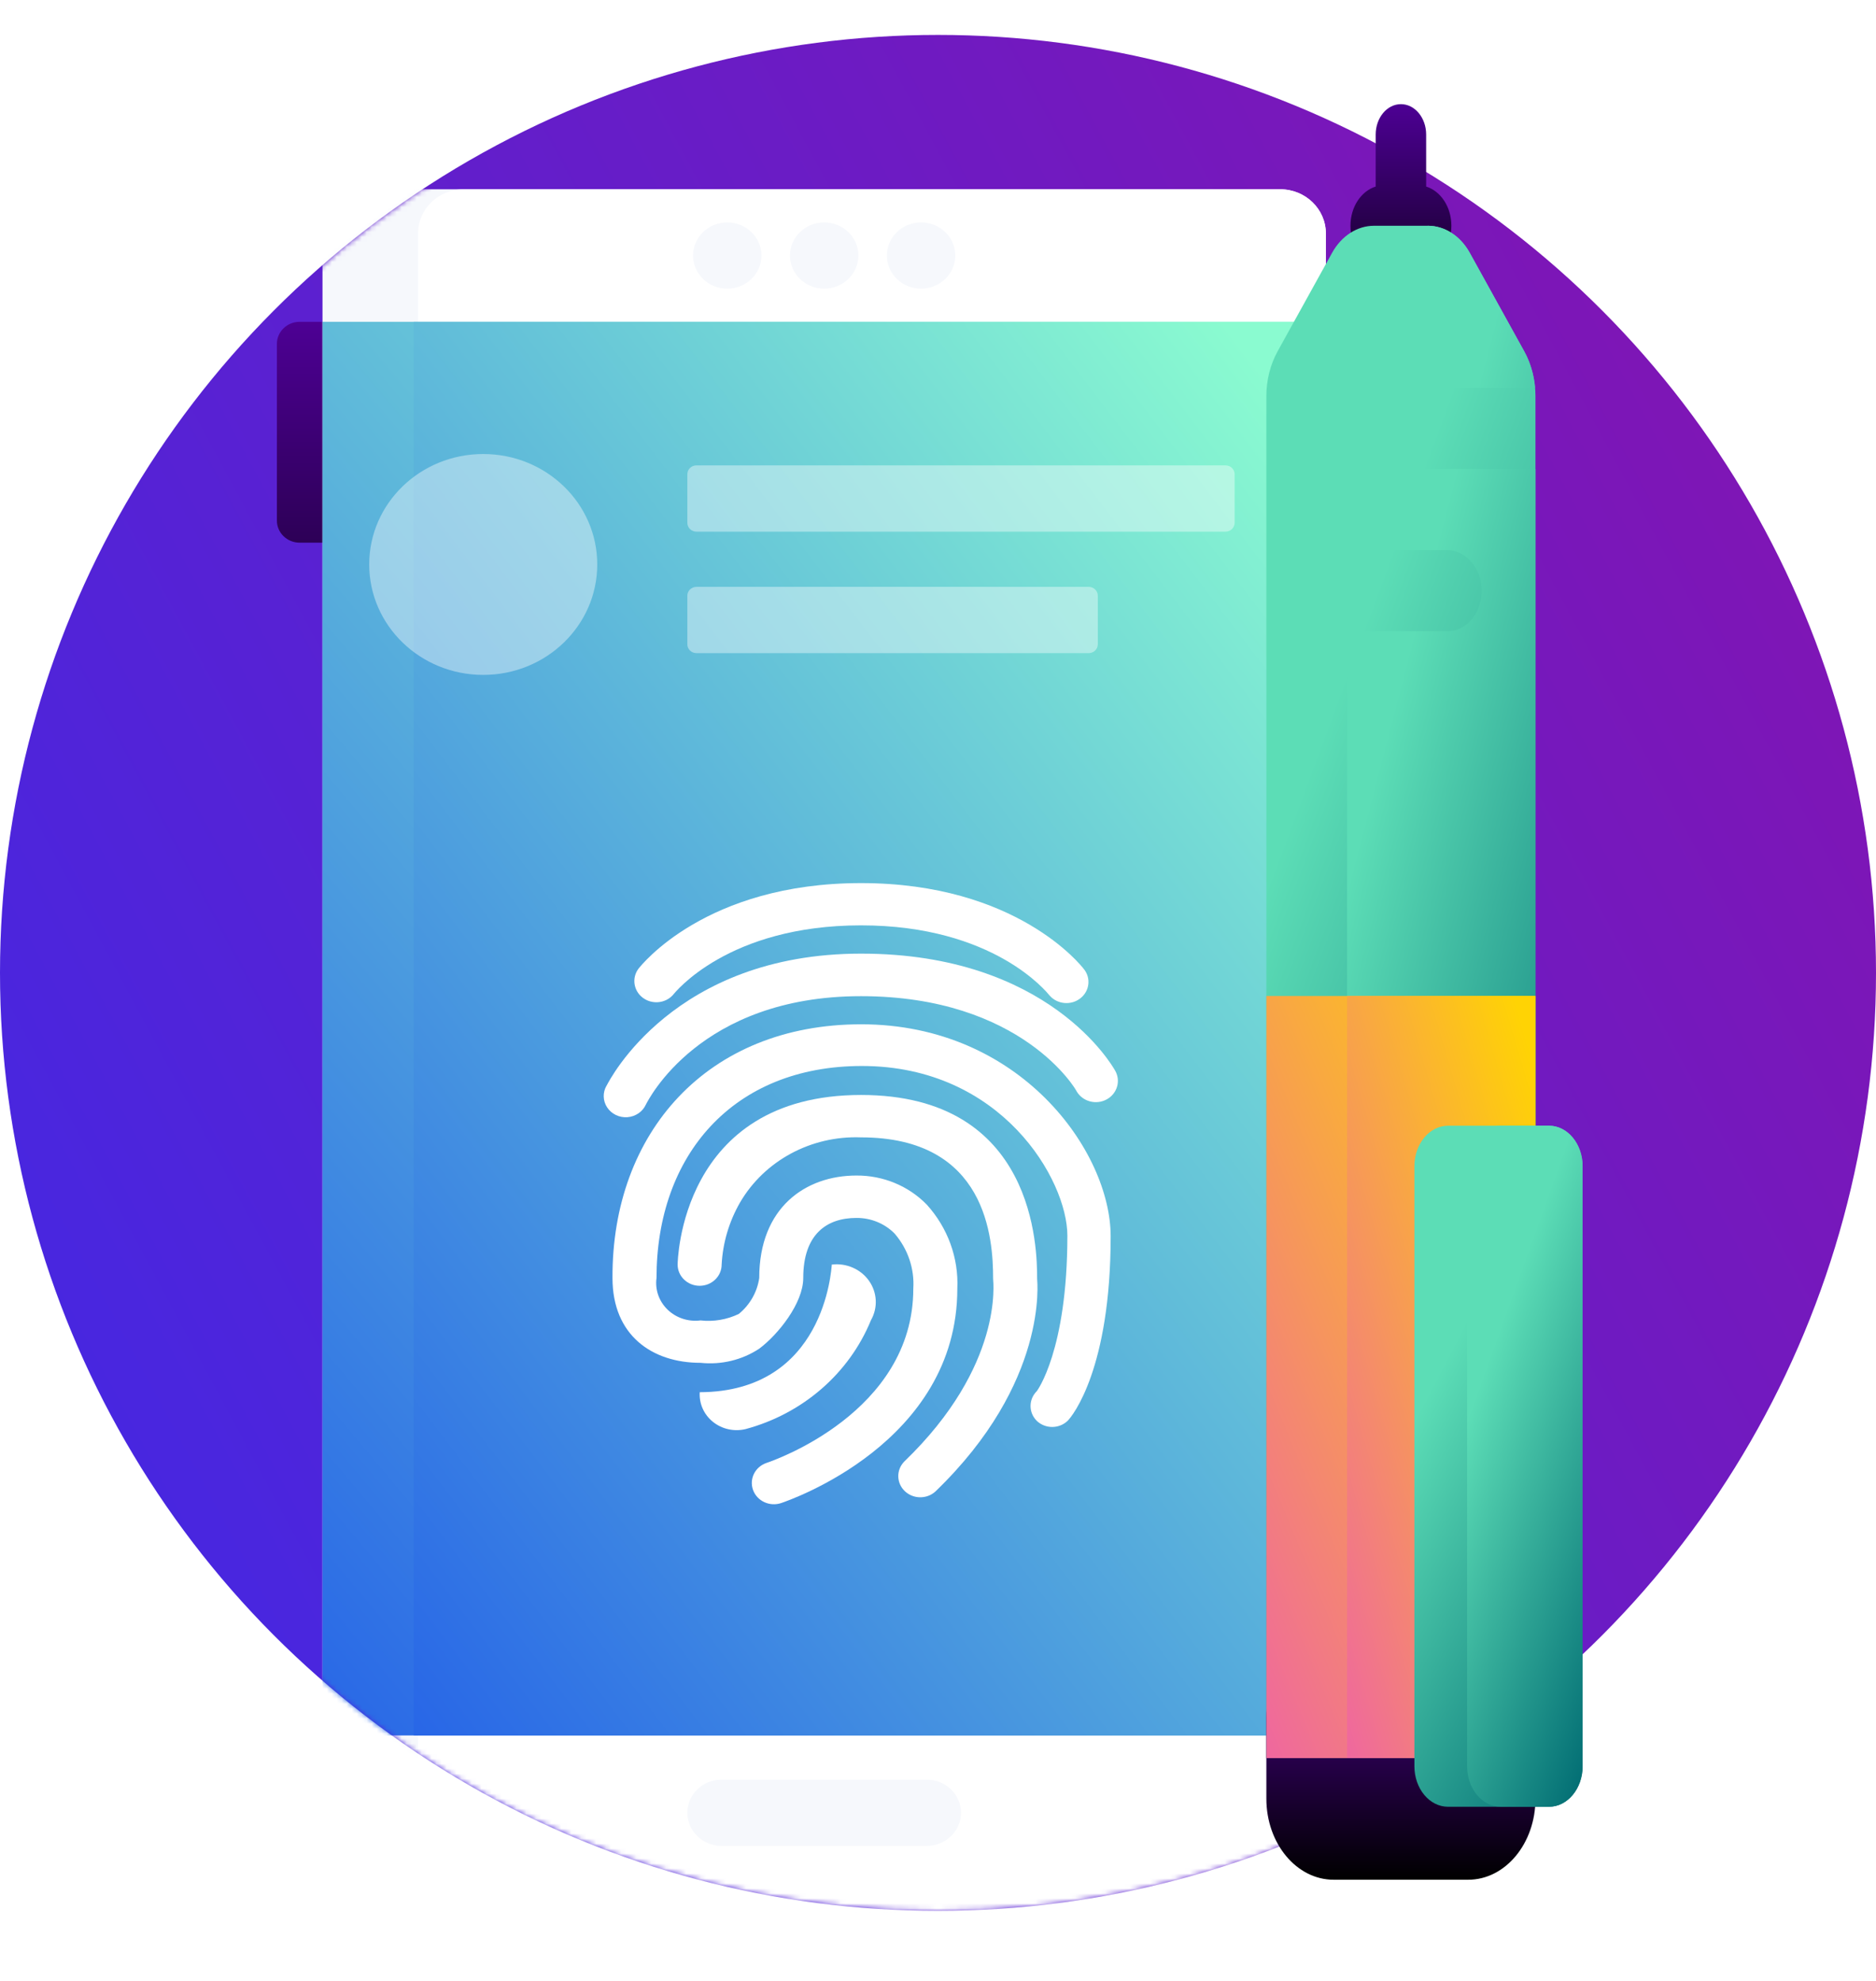
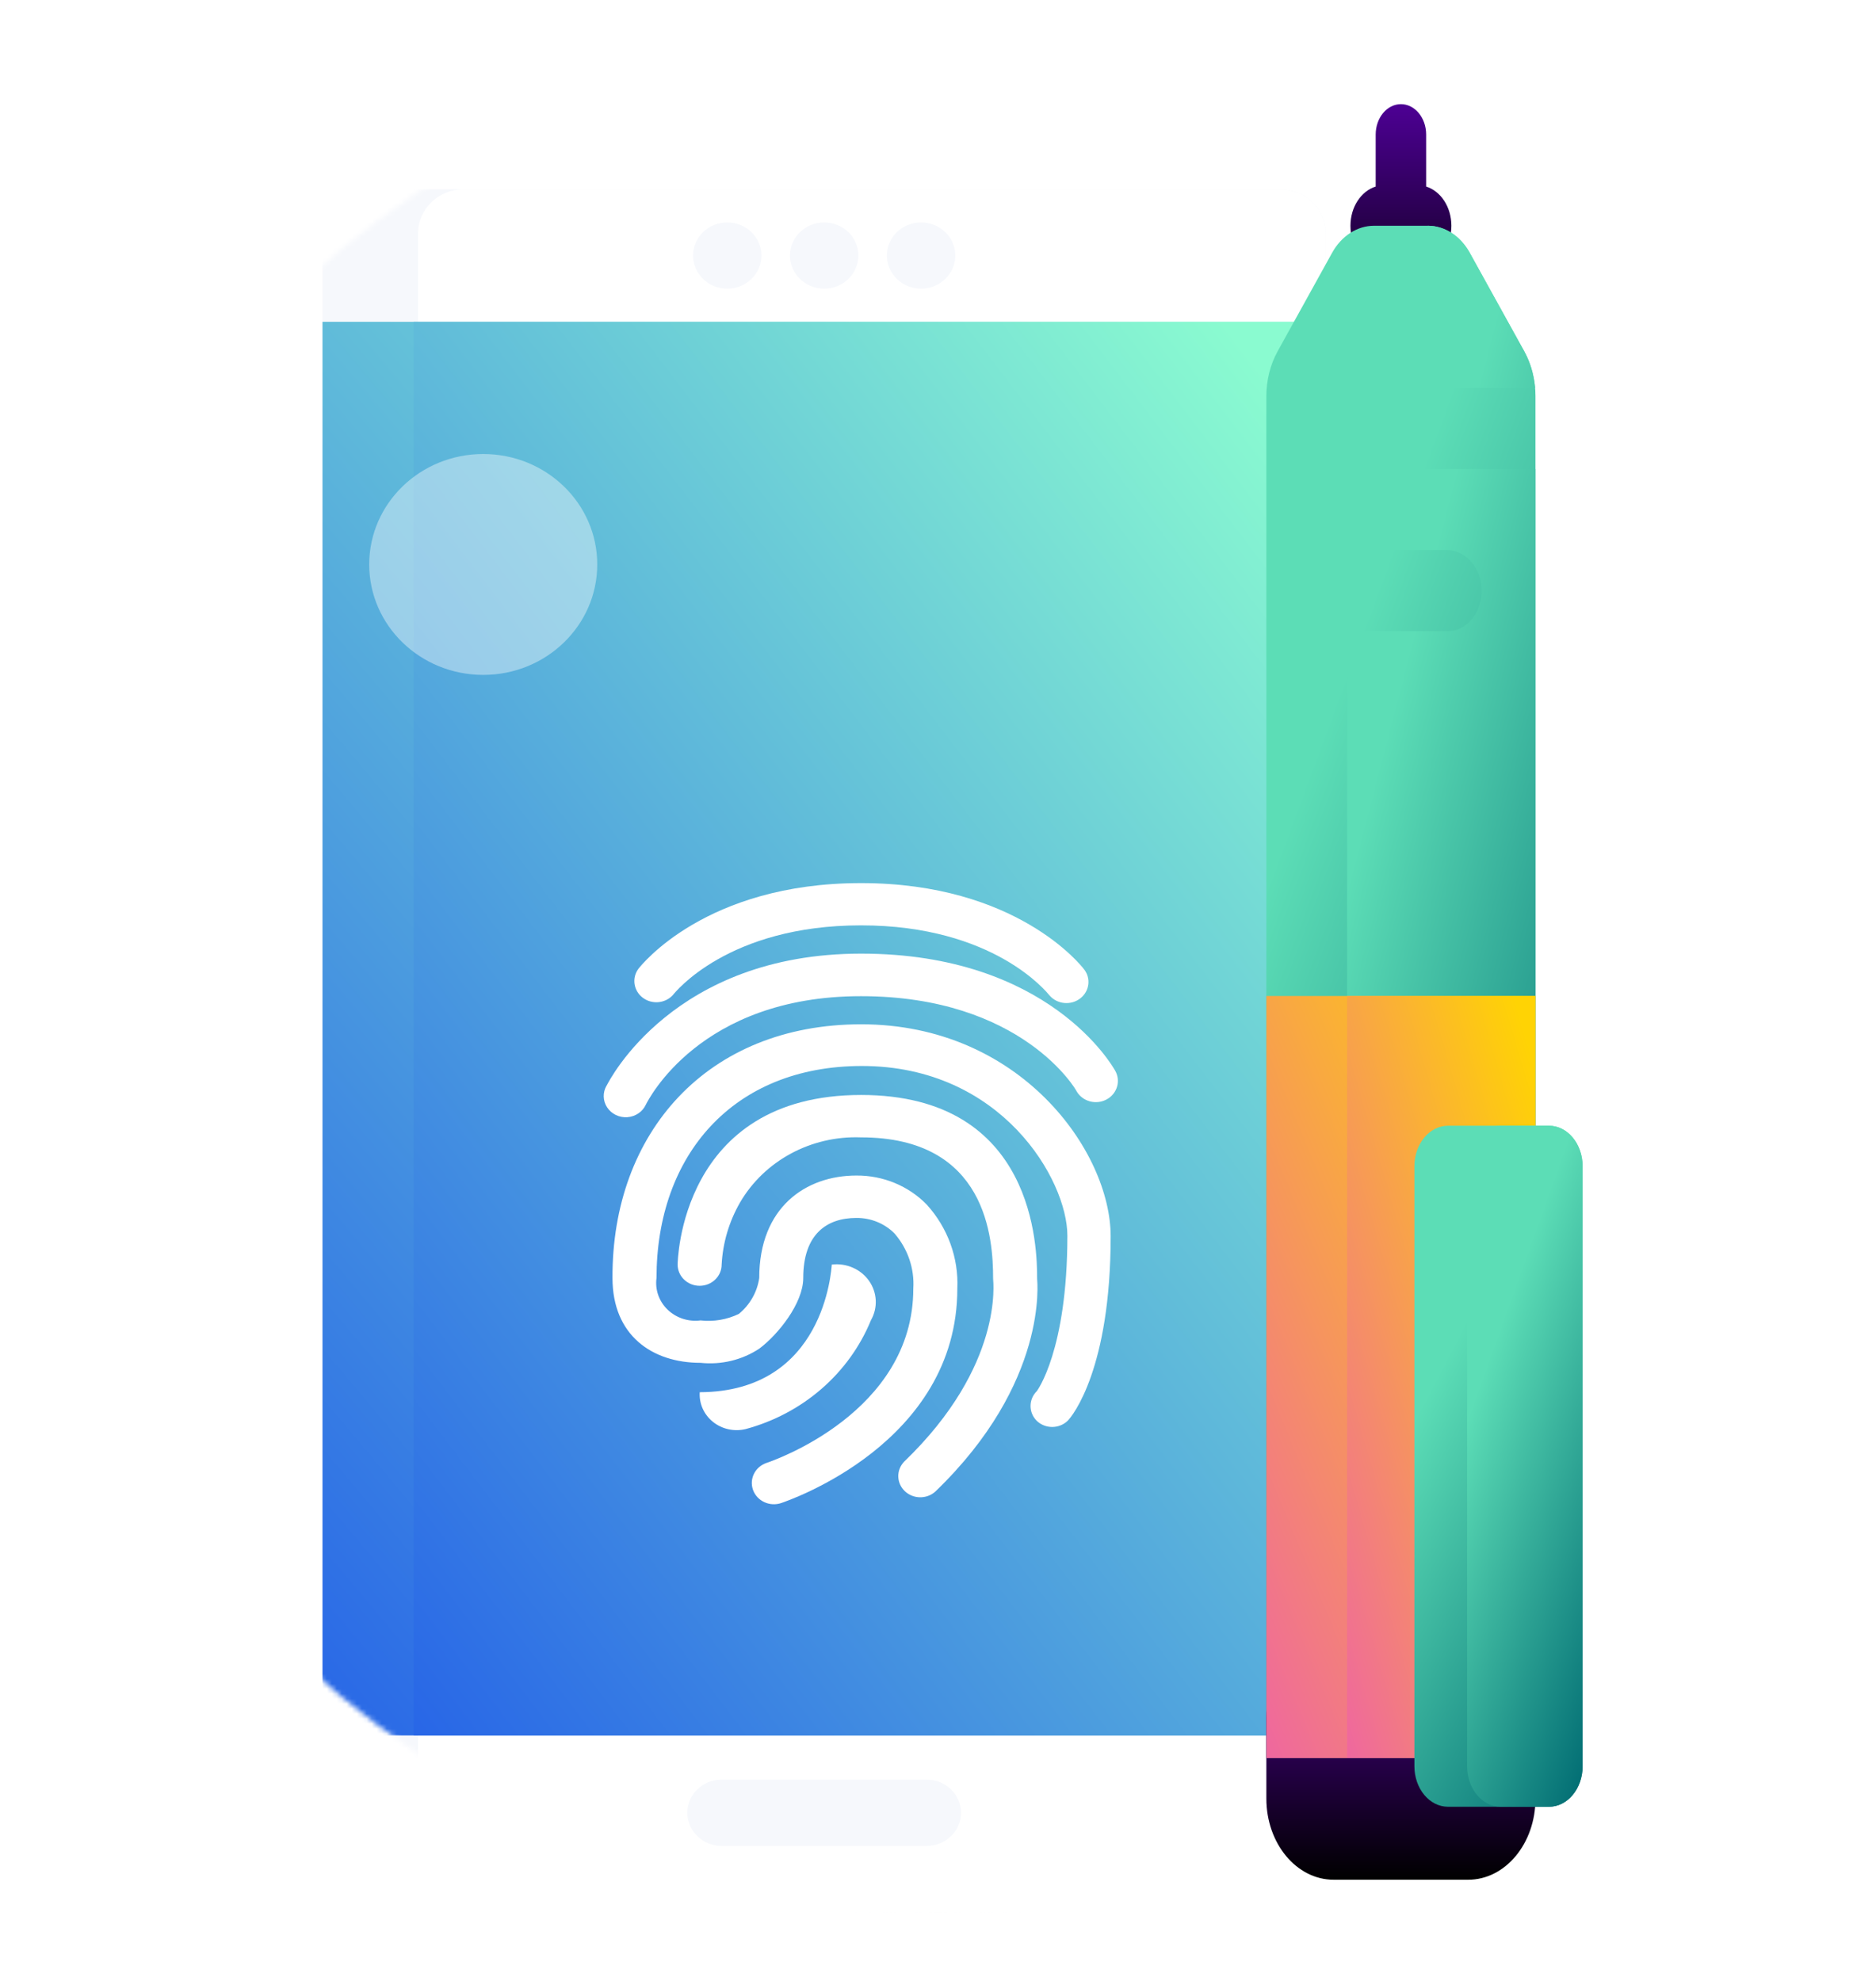
<svg xmlns="http://www.w3.org/2000/svg" width="376" height="397" viewBox="0 0 376 397" fill="none">
-   <circle cx="188" cy="195" r="188" fill="url(#paint0_linear)" />
  <mask id="mask0" mask-type="alpha" maskUnits="userSpaceOnUse" x="0" y="7" width="376" height="376">
    <circle cx="188" cy="195" r="188" fill="url(#paint1_linear)" />
  </mask>
  <g mask="url(#mask0)">
-     <path d="M73.778 68.927V104.345C73.778 106.79 71.732 108.772 69.207 108.772H60.066C57.542 108.772 55.496 106.79 55.496 104.345V68.927C55.496 66.482 57.542 64.5 60.066 64.5H69.207C71.732 64.5 73.778 66.482 73.778 68.927ZM270.306 64.5H261.165C258.641 64.5 256.595 66.482 256.595 68.927V104.345C256.595 106.79 258.641 108.772 261.165 108.772H270.306C272.831 108.772 274.877 106.79 274.877 104.345V68.927C274.877 66.482 272.831 64.5 270.306 64.5ZM270.306 126.481H261.165C258.641 126.481 256.595 128.463 256.595 130.908V166.325C256.595 168.771 258.641 170.753 261.165 170.753H270.306C272.831 170.753 274.877 168.771 274.877 166.325V130.908C274.877 128.463 272.831 126.481 270.306 126.481Z" fill="url(#paint2_linear)" />
    <path d="M256.595 383.259H73.778C68.729 383.259 64.637 379.295 64.637 374.404V46.792C64.637 41.901 68.729 37.938 73.778 37.938H256.595C261.644 37.938 265.736 41.901 265.736 46.792V374.404C265.736 379.295 261.644 383.259 256.595 383.259Z" fill="#F6F8FC" />
    <path d="M256.594 37.938H92.93C87.881 37.938 83.789 41.901 83.789 46.792V374.404C83.789 379.295 87.881 383.259 92.93 383.259H256.594C261.643 383.259 265.735 379.295 265.735 374.404V46.792C265.735 41.901 261.643 37.938 256.594 37.938ZM184.61 44.578C188.395 44.578 191.465 47.553 191.465 51.219C191.465 54.885 188.395 57.86 184.61 57.86C180.825 57.86 177.754 54.885 177.754 51.219C177.754 47.553 180.825 44.578 184.61 44.578ZM165.186 44.578C168.97 44.578 172.041 47.553 172.041 51.219C172.041 54.885 168.97 57.86 165.186 57.86C161.401 57.86 158.33 54.885 158.33 51.219C158.33 47.553 161.401 44.578 165.186 44.578ZM145.761 44.578C149.546 44.578 152.617 47.553 152.617 51.219C152.617 54.885 149.546 57.86 145.761 57.86C141.976 57.86 138.906 54.885 138.906 51.219C138.906 47.553 141.976 44.578 145.761 44.578ZM185.752 369.977H144.619C140.834 369.977 137.763 367.003 137.763 363.336C137.763 359.67 140.834 356.696 144.619 356.696H185.752C189.537 356.696 192.608 359.67 192.608 363.336C192.608 367.003 189.537 369.977 185.752 369.977Z" fill="white" />
    <path d="M265.736 347.841H64.637V64.5H265.736V347.841Z" fill="url(#paint3_linear)" />
    <path d="M265.735 347.841H82.918V64.5H265.735V347.841Z" fill="url(#paint4_linear)" />
    <path d="M96.852 91C84.23 91 74 100.909 74 113.136C74 125.363 84.23 135.272 96.852 135.272C109.474 135.272 119.704 125.363 119.704 113.136C119.704 100.909 109.474 91 96.852 91Z" fill="white" fill-opacity="0.4" />
-     <path d="M220.029 119.398V129.138C220.029 130.116 219.212 130.909 218.201 130.909H139.59C138.579 130.909 137.762 130.116 137.762 129.138V119.398C137.762 118.419 138.579 117.627 139.59 117.627H218.201C219.212 117.627 220.029 118.419 220.029 119.398ZM245.624 93.277H139.59C138.579 93.277 137.762 94.069 137.762 95.048V104.788C137.762 105.767 138.579 106.559 139.59 106.559H245.624C246.634 106.559 247.452 105.767 247.452 104.788V95.048C247.452 94.069 246.634 93.277 245.624 93.277Z" fill="white" fill-opacity="0.4" />
    <path fill-rule="evenodd" clip-rule="evenodd" d="M166.718 253.461C169.64 253.114 172.519 254.371 174.174 256.718C175.829 259.065 175.982 262.106 174.57 264.595C170.205 275.27 160.897 283.356 149.425 286.439C147.13 286.986 144.702 286.445 142.889 284.984C141.076 283.523 140.095 281.317 140.249 279.044C165.247 278.959 166.6 254.51 166.718 253.461Z" fill="white" />
    <path fill-rule="evenodd" clip-rule="evenodd" d="M216.54 200.09C214.656 201.575 211.878 201.309 210.335 199.495C209.894 198.985 199.248 185.471 172.573 185.471C145.899 185.471 135.252 198.957 134.841 199.467C133.28 201.148 130.627 201.362 128.798 199.954C126.969 198.546 126.6 196.006 127.959 194.169C128.488 193.517 141.399 177 172.573 177C203.747 177 216.687 193.545 217.187 194.169C218.699 195.978 218.41 198.624 216.54 200.09Z" fill="white" />
    <path fill-rule="evenodd" clip-rule="evenodd" d="M121.598 217.57C122.127 216.55 135.009 191.137 172.594 191.137C210.179 191.137 222.943 213.632 223.473 214.538C224.683 216.58 223.945 219.18 221.826 220.346C219.706 221.512 217.007 220.801 215.797 218.759C215.797 218.59 204.915 199.664 172.565 199.664C140.214 199.664 129.891 220.573 129.45 221.394C128.795 222.83 127.372 223.802 125.749 223.921C124.125 224.041 122.565 223.29 121.691 221.967C120.816 220.644 120.769 218.964 121.569 217.598L121.598 217.57Z" fill="white" />
    <path fill-rule="evenodd" clip-rule="evenodd" d="M172.609 205.301C204.489 205.301 222.605 230.799 222.605 247.797C222.605 274.287 214.988 283.806 213.959 284.798C212.254 286.414 209.518 286.414 207.812 284.798C206.128 283.136 206.128 280.482 207.812 278.82C207.812 278.82 213.93 270.717 213.93 247.656C213.93 236.522 200.754 213.658 172.756 213.658C146.847 213.658 131.583 231.62 131.583 256.155C131.259 258.491 132.084 260.839 133.814 262.505C135.544 264.172 137.981 264.966 140.406 264.654C143.042 264.95 145.71 264.497 148.082 263.351C150.314 261.516 151.769 258.955 152.17 256.155C152.17 241.989 161.492 235.615 171.639 235.615C176.984 235.577 182.102 237.693 185.755 241.451C189.96 246.097 192.15 252.122 191.873 258.28C191.873 289.302 157.963 300.776 156.581 301.258C154.275 302.04 151.747 300.873 150.934 298.652C150.122 296.43 151.334 293.994 153.64 293.212C154.846 292.815 183.05 283.155 183.05 258.28C183.301 254.283 181.966 250.343 179.315 247.259C177.323 245.226 174.541 244.086 171.639 244.114C165.757 244.114 160.992 247.316 160.992 256.155C160.992 261.198 155.963 267.487 152.17 270.321C148.726 272.59 144.553 273.595 140.406 273.154C130.701 273.154 122.76 267.657 122.76 256.155C122.613 227.059 141.729 205.301 172.609 205.301Z" fill="white" />
    <path fill-rule="evenodd" clip-rule="evenodd" d="M199.046 256.297C199.046 248.194 197.781 227.966 172.577 227.966C162.562 227.583 153.172 232.653 148.285 241.083C146.112 244.891 144.865 249.124 144.638 253.464C144.638 255.811 142.663 257.714 140.227 257.714C137.79 257.714 135.815 255.811 135.815 253.464C135.815 253.124 136.227 219.467 172.577 219.467C207.574 219.467 207.868 250.376 207.868 256.297C207.868 256.75 210.221 277.035 187.458 298.964C185.72 300.524 183.011 300.478 181.332 298.86C179.652 297.241 179.604 294.632 181.223 292.958C201.251 273.664 199.046 256.864 199.046 256.297Z" fill="white" />
  </g>
  <g filter="url(#filter0_d)">
    <path d="M289.838 53.109V63.532C289.838 66.897 287.573 69.626 284.781 69.626C281.99 69.626 279.725 66.897 279.725 63.532V53.109C276.817 52.205 274.668 49.034 274.668 45.251C274.668 41.467 276.817 38.297 279.725 37.392V26.969C279.725 23.605 281.99 20.875 284.781 20.875C287.573 20.875 289.838 23.605 289.838 26.969V37.392C292.746 38.297 294.895 41.467 294.895 45.251C294.895 49.034 292.746 52.205 289.838 53.109Z" fill="url(#paint5_linear)" />
    <path d="M298.574 50.671L309.486 70.397C310.963 73.066 311.75 76.202 311.75 79.411V352.383H257.812V79.411C257.812 76.202 258.6 73.066 260.077 70.397L270.989 50.671C272.861 47.285 276.017 45.25 279.393 45.25H290.167C293.546 45.25 296.702 47.285 298.574 50.671Z" fill="url(#paint6_linear)" />
    <path d="M279.565 77.751C276.46 77.751 274.511 73.587 276.22 70.46C276.231 70.441 276.244 70.419 276.257 70.394L290.168 45.25C293.545 45.25 296.7 47.285 298.572 50.671L309.484 70.397C310.706 72.603 311.446 75.129 311.67 77.751H279.565ZM311.72 78.487C311.709 78.243 311.691 77.998 311.67 77.754C311.691 77.998 311.707 78.243 311.72 78.487ZM311.749 79.392V79.411V94.001H277.94C275.759 94.001 273.992 96.131 273.992 98.759V105.494C273.992 108.122 275.759 110.252 277.94 110.252H293.987C297.58 110.252 300.714 113.518 300.945 117.834C301.201 122.57 298.09 126.502 294.219 126.502H277.94C275.759 126.502 273.992 128.632 273.992 131.26V352.383H311.749V79.411C311.749 79.404 311.749 79.398 311.749 79.392Z" fill="url(#paint7_linear)" />
    <path d="M298.266 376.759H271.297C263.849 376.759 257.812 369.484 257.812 360.509V344.258C257.812 335.282 263.849 328.008 271.297 328.008H298.266C305.714 328.008 311.75 335.282 311.75 344.258V360.509C311.75 369.484 305.714 376.759 298.266 376.759Z" fill="url(#paint8_linear)" />
    <path d="M311.75 199.629V352.383H257.812V199.629H311.75Z" fill="url(#paint9_linear)" />
    <path d="M311.749 199.629V352.383H273.992V199.629H311.749Z" fill="url(#paint10_linear)" />
    <path d="M321.196 233.756V354.009C321.196 358.497 318.177 362.134 314.453 362.134H294.227C290.503 362.134 287.484 358.497 287.484 354.009V233.756C287.484 229.268 290.503 225.631 294.227 225.631H314.453C318.177 225.631 321.196 229.268 321.196 233.756Z" fill="url(#paint11_linear)" />
    <path d="M321.192 233.756V354.009C321.192 358.497 318.174 362.134 314.45 362.134H304.787C301.063 362.134 298.045 358.497 298.045 354.009V233.756C298.045 229.268 301.063 225.631 304.787 225.631H314.45C318.174 225.631 321.192 229.268 321.192 233.756Z" fill="url(#paint12_linear)" />
  </g>
  <defs>
    <filter id="filter0_d" x="233.812" y="0.875" width="103.383" height="395.884" filterUnits="userSpaceOnUse" color-interpolation-filters="sRGB">
      <feFlood flood-opacity="0" result="BackgroundImageFix" />
      <feColorMatrix in="SourceAlpha" type="matrix" values="0 0 0 0 0 0 0 0 0 0 0 0 0 0 0 0 0 0 127 0" />
      <feOffset dx="-4" />
      <feGaussianBlur stdDeviation="10" />
      <feColorMatrix type="matrix" values="0 0 0 0 0 0 0 0 0 0 0 0 0 0 0 0 0 0 0.15 0" />
      <feBlend mode="normal" in2="BackgroundImageFix" result="effect1_dropShadow" />
      <feBlend mode="normal" in="SourceGraphic" in2="effect1_dropShadow" result="shape" />
    </filter>
    <linearGradient id="paint0_linear" x1="323.839" y1="21.118" x2="-69.536" y2="232.477" gradientUnits="userSpaceOnUse">
      <stop stop-color="#8015B4" />
      <stop offset="0.404" stop-color="#661DC8" />
      <stop offset="1" stop-color="#4029E6" />
    </linearGradient>
    <linearGradient id="paint1_linear" x1="323.839" y1="21.118" x2="-69.536" y2="232.477" gradientUnits="userSpaceOnUse">
      <stop stop-color="#8015B4" />
      <stop offset="0.404" stop-color="#661DC8" />
      <stop offset="1" stop-color="#4029E6" />
    </linearGradient>
    <linearGradient id="paint2_linear" x1="165.186" y1="64.5" x2="165.186" y2="170.753" gradientUnits="userSpaceOnUse">
      <stop stop-color="#4D0094" />
      <stop offset="1" />
    </linearGradient>
    <linearGradient id="paint3_linear" x1="91.737" y1="380.569" x2="336.479" y2="175.409" gradientUnits="userSpaceOnUse">
      <stop stop-color="#2866E7" />
      <stop offset="0.547" stop-color="#5EB8DA" />
      <stop offset="1" stop-color="#8AFBD0" />
    </linearGradient>
    <linearGradient id="paint4_linear" x1="107.554" y1="380.569" x2="347.213" y2="197.934" gradientUnits="userSpaceOnUse">
      <stop stop-color="#2866E7" />
      <stop offset="0.547" stop-color="#5EB8DA" />
      <stop offset="1" stop-color="#8AFBD0" />
    </linearGradient>
    <linearGradient id="paint5_linear" x1="284.781" y1="20.875" x2="284.781" y2="69.626" gradientUnits="userSpaceOnUse">
      <stop stop-color="#4D0094" />
      <stop offset="1" />
    </linearGradient>
    <linearGradient id="paint6_linear" x1="280.286" y1="117.471" x2="383.966" y2="155.982" gradientUnits="userSpaceOnUse">
      <stop stop-color="#5CDDB6" />
      <stop offset="1" stop-color="#006B72" />
    </linearGradient>
    <linearGradient id="paint7_linear" x1="289.724" y1="117.471" x2="367.083" y2="137.585" gradientUnits="userSpaceOnUse">
      <stop stop-color="#5CDDB6" />
      <stop offset="1" stop-color="#006B72" />
    </linearGradient>
    <linearGradient id="paint8_linear" x1="284.781" y1="328.008" x2="284.781" y2="376.759" gradientUnits="userSpaceOnUse">
      <stop stop-color="#4D0094" />
      <stop offset="1" />
    </linearGradient>
    <linearGradient id="paint9_linear" x1="265.081" y1="370.027" x2="360.293" y2="330.319" gradientUnits="userSpaceOnUse">
      <stop stop-color="#EF679F" />
      <stop offset="1" stop-color="#FFD304" />
    </linearGradient>
    <linearGradient id="paint10_linear" x1="279.08" y1="370.027" x2="351.176" y2="348.98" gradientUnits="userSpaceOnUse">
      <stop stop-color="#EF679F" />
      <stop offset="1" stop-color="#FFD304" />
    </linearGradient>
    <linearGradient id="paint11_linear" x1="301.531" y1="257.729" x2="359.464" y2="287.99" gradientUnits="userSpaceOnUse">
      <stop stop-color="#5CDDB6" />
      <stop offset="1" stop-color="#006B72" />
    </linearGradient>
    <linearGradient id="paint12_linear" x1="307.69" y1="257.729" x2="352.552" y2="273.819" gradientUnits="userSpaceOnUse">
      <stop stop-color="#5CDDB6" />
      <stop offset="1" stop-color="#006B72" />
    </linearGradient>
  </defs>
</svg>